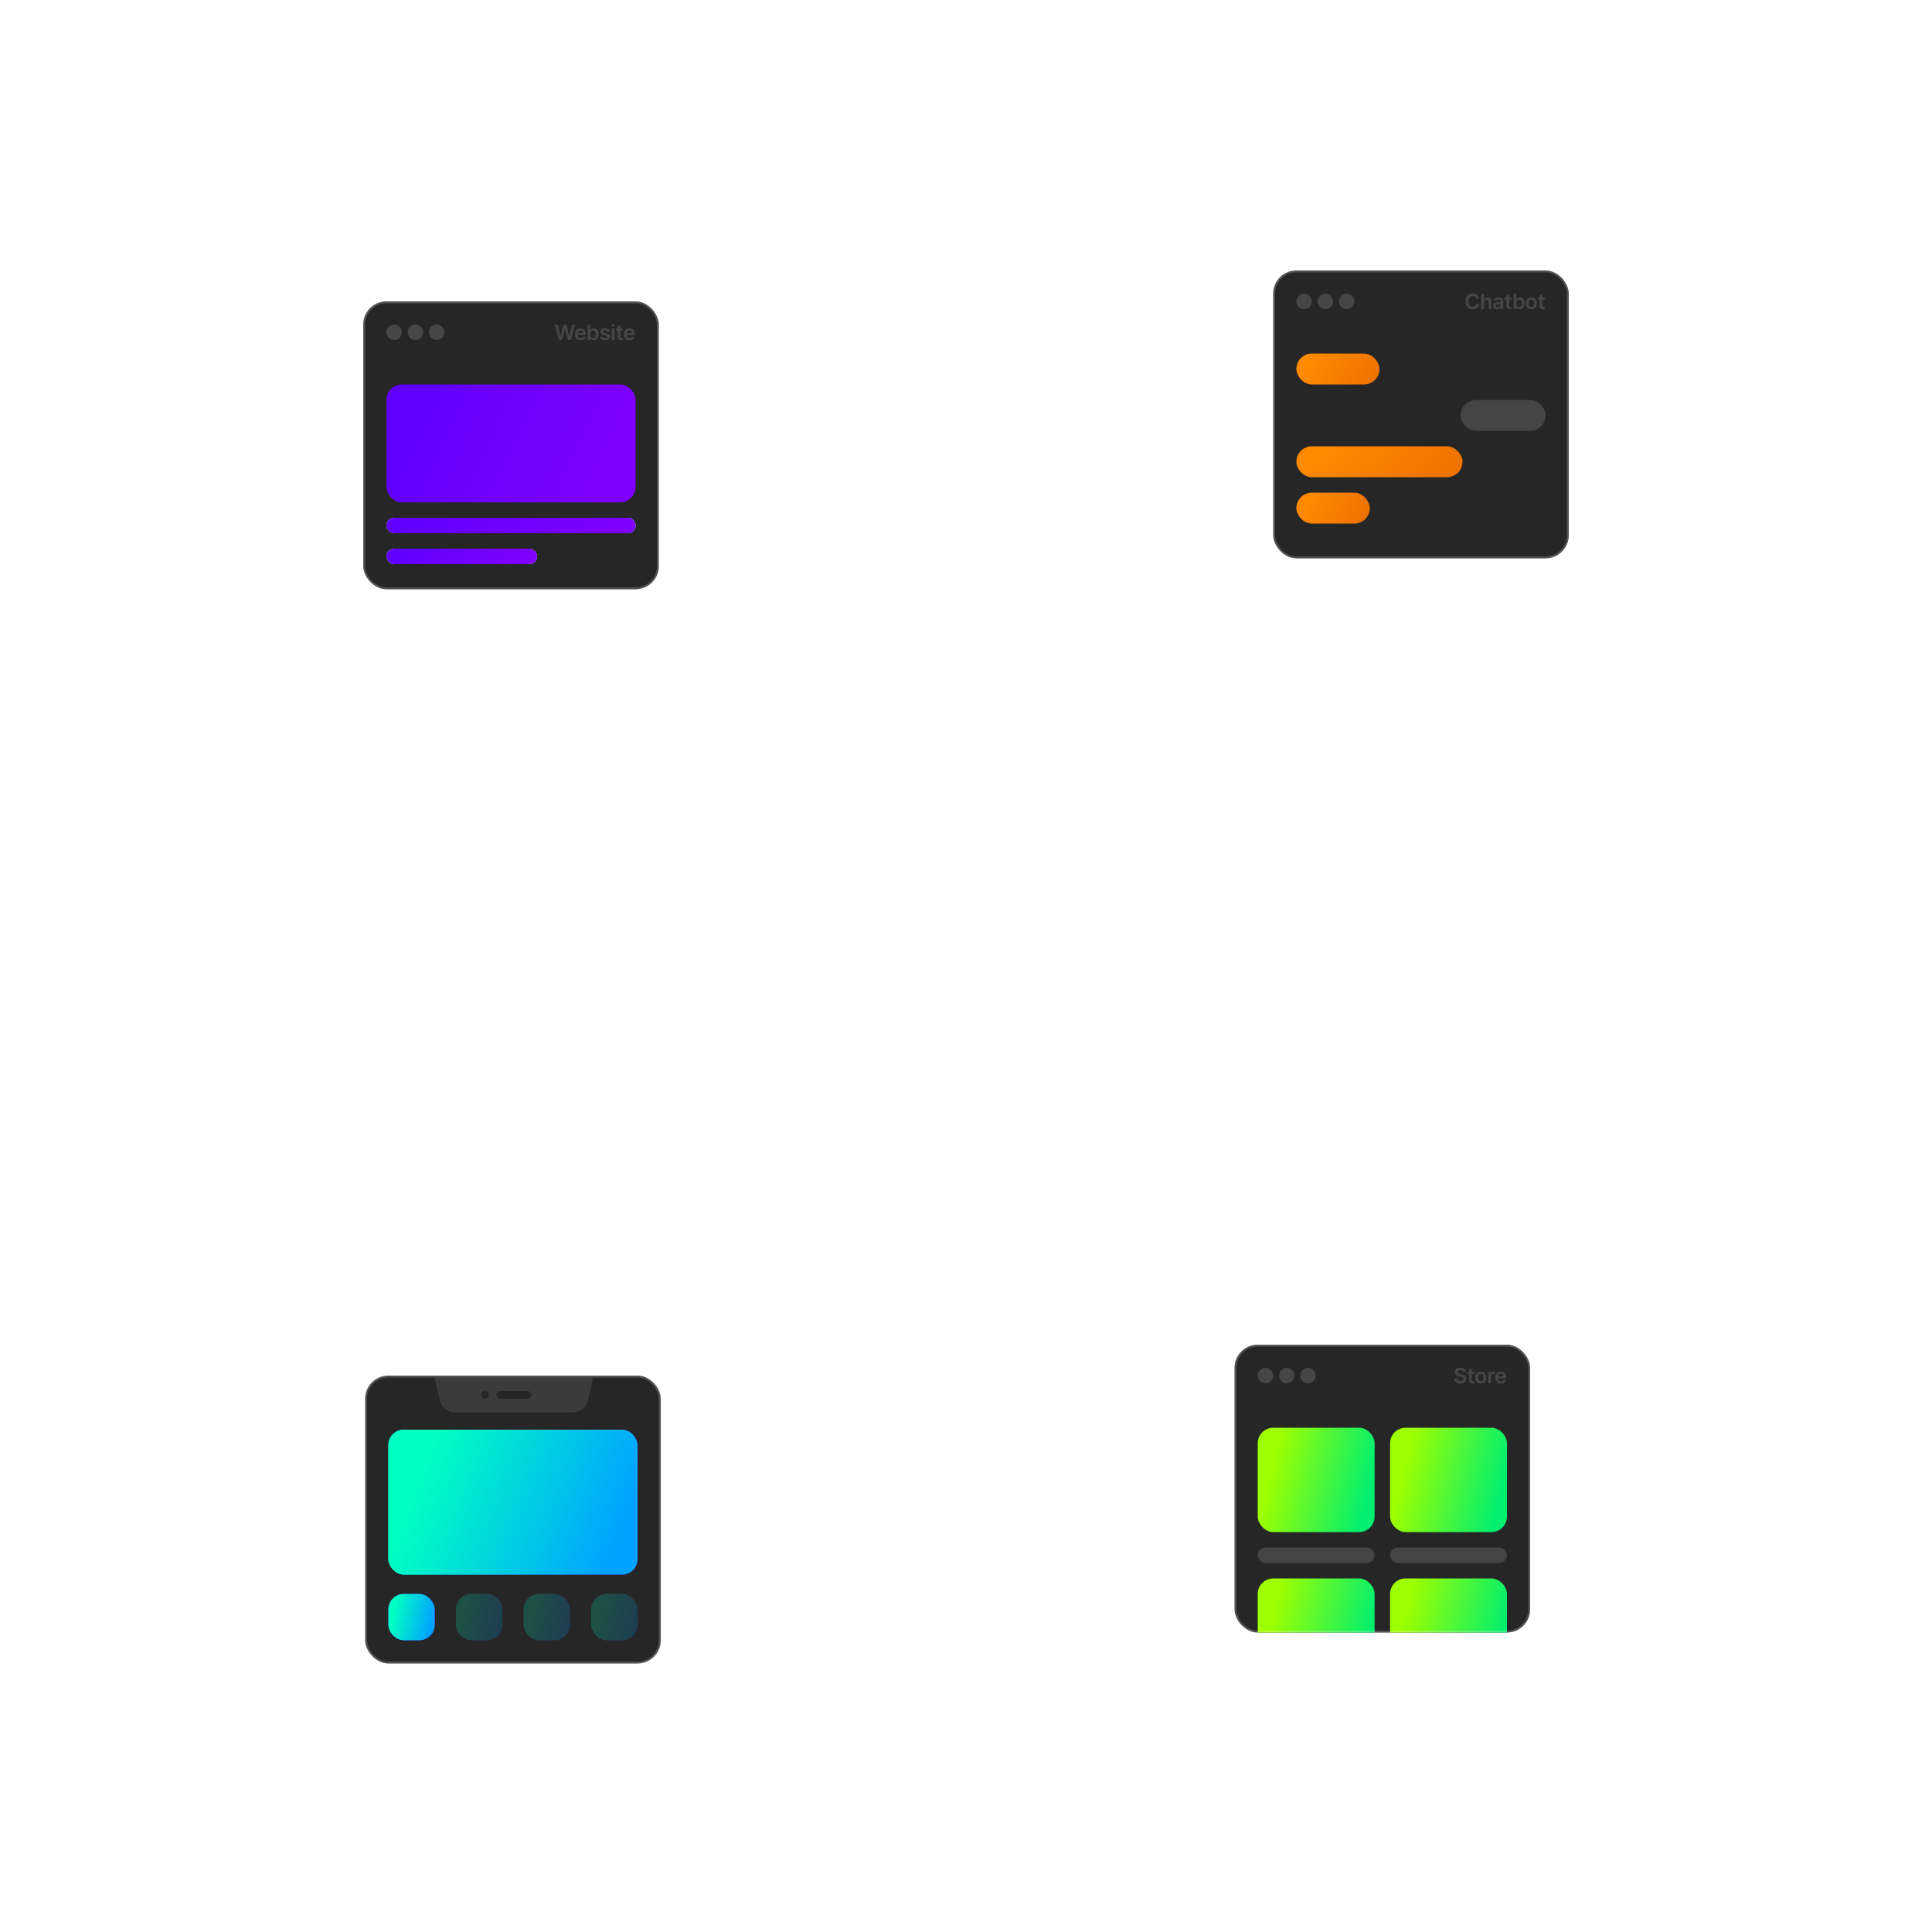
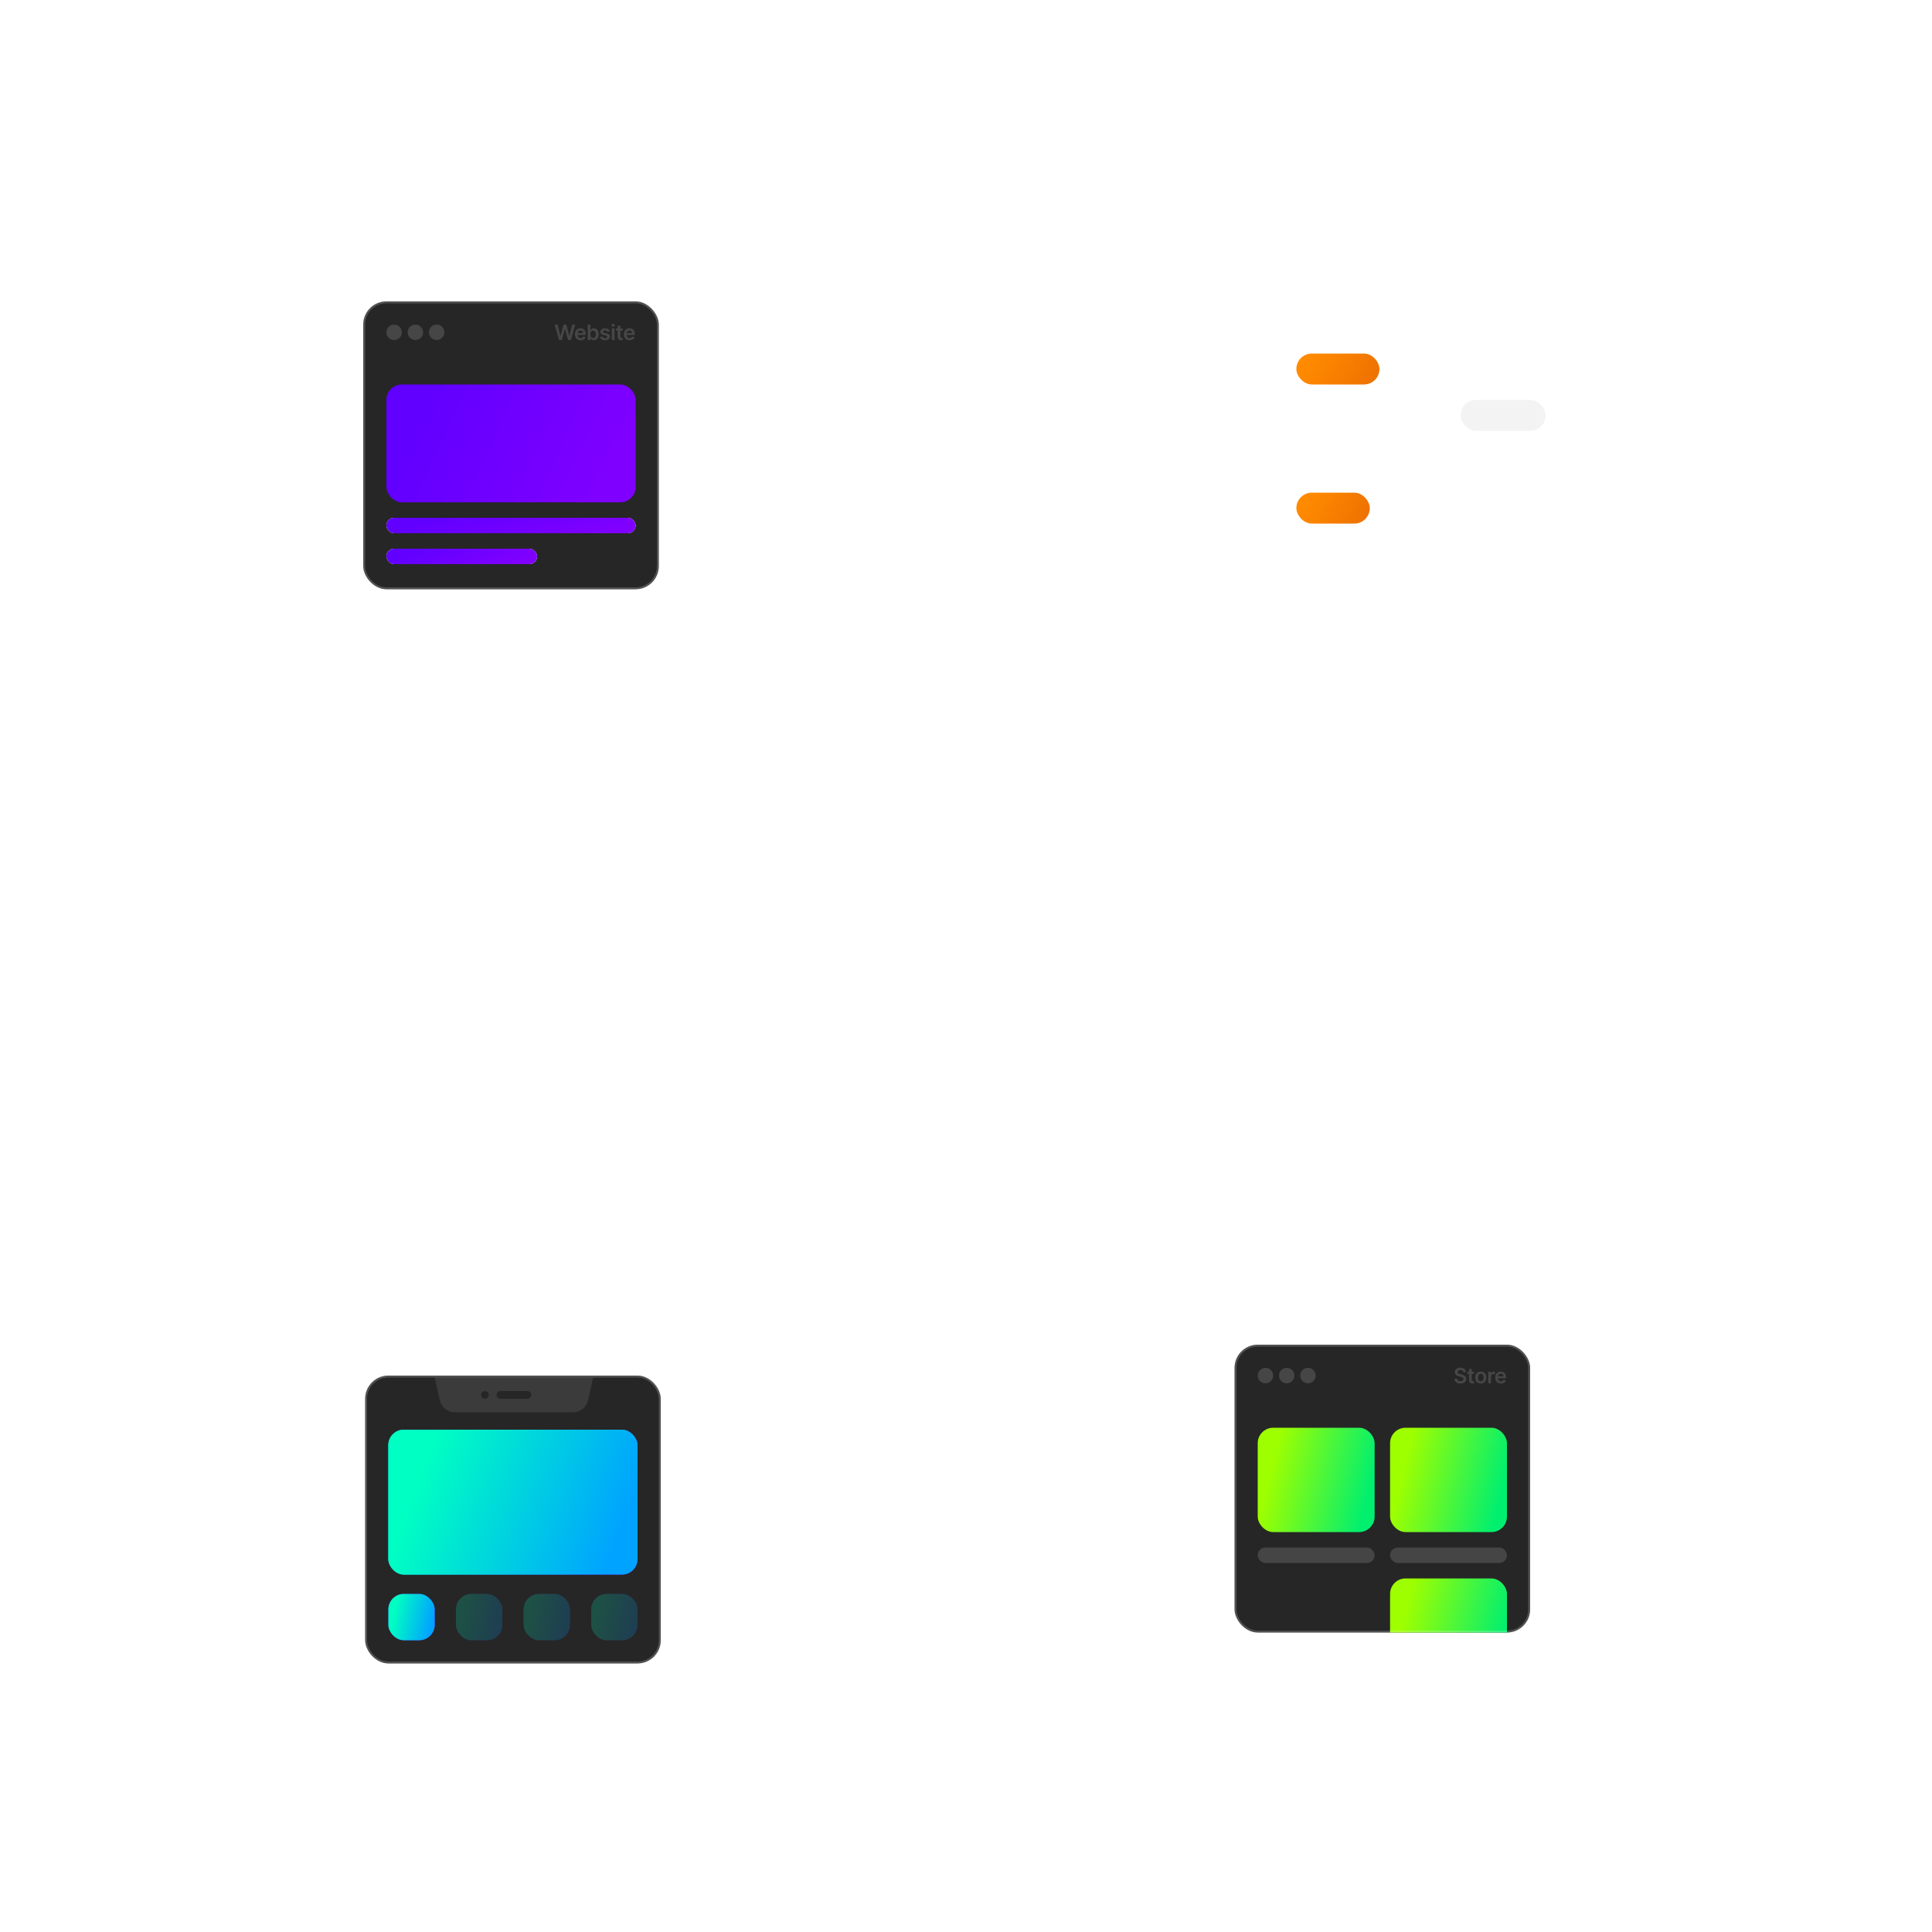
<svg xmlns="http://www.w3.org/2000/svg" width="1000" height="1000" viewBox="0 0 1000 1000" fill="none">
  <g filter="url(#filter0_b_848_24147)">
    <rect x="188" y="156" width="153" height="149" rx="12" fill="black" fill-opacity="0.85" />
    <g filter="url(#filter1_b_848_24147)">
      <path fill-rule="evenodd" clip-rule="evenodd" d="M208 172C208 174.209 206.209 176 204 176C201.791 176 200 174.209 200 172C200 169.791 201.791 168 204 168C206.209 168 208 169.791 208 172ZM219 172C219 174.209 217.209 176 215 176C212.791 176 211 174.209 211 172C211 169.791 212.791 168 215 168C217.209 168 219 169.791 219 172ZM226 176C228.209 176 230 174.209 230 172C230 169.791 228.209 168 226 168C223.791 168 222 169.791 222 172C222 174.209 223.791 176 226 176Z" fill="white" fill-opacity="0.15" />
      <path d="M289.341 176L287.083 168H288.641L290.083 173.879H290.157L291.696 168H293.114L294.657 173.883H294.727L296.169 168H297.727L295.469 176H294.04L292.438 170.387H292.376L290.77 176H289.341ZM300.494 176.117C299.892 176.117 299.372 175.992 298.935 175.742C298.5 175.49 298.165 175.133 297.931 174.672C297.697 174.208 297.579 173.663 297.579 173.035C297.579 172.418 297.697 171.876 297.931 171.41C298.168 170.941 298.499 170.577 298.923 170.316C299.348 170.053 299.846 169.922 300.419 169.922C300.789 169.922 301.138 169.982 301.466 170.102C301.797 170.219 302.089 170.401 302.341 170.648C302.596 170.896 302.797 171.211 302.943 171.594C303.089 171.974 303.162 172.427 303.162 172.953V173.387H298.244V172.434H301.806C301.803 172.163 301.745 171.922 301.63 171.711C301.516 171.497 301.356 171.329 301.15 171.207C300.947 171.085 300.71 171.023 300.439 171.023C300.15 171.023 299.896 171.094 299.677 171.234C299.458 171.372 299.288 171.555 299.165 171.781C299.046 172.005 298.984 172.251 298.982 172.52V173.352C298.982 173.701 299.046 174 299.173 174.25C299.301 174.497 299.479 174.687 299.708 174.82C299.938 174.951 300.206 175.016 300.513 175.016C300.719 175.016 300.905 174.987 301.072 174.93C301.238 174.87 301.383 174.783 301.505 174.668C301.628 174.553 301.72 174.411 301.783 174.242L303.103 174.391C303.02 174.74 302.861 175.044 302.626 175.305C302.395 175.562 302.098 175.763 301.736 175.906C301.374 176.047 300.96 176.117 300.494 176.117ZM304.2 176V168H305.614V170.992H305.673C305.746 170.846 305.849 170.691 305.982 170.527C306.114 170.361 306.294 170.219 306.521 170.102C306.747 169.982 307.036 169.922 307.388 169.922C307.851 169.922 308.269 170.04 308.642 170.277C309.017 170.512 309.314 170.859 309.532 171.32C309.754 171.779 309.864 172.341 309.864 173.008C309.864 173.667 309.756 174.227 309.54 174.687C309.324 175.148 309.03 175.5 308.657 175.742C308.285 175.984 307.863 176.105 307.392 176.105C307.048 176.105 306.763 176.048 306.536 175.934C306.31 175.819 306.127 175.681 305.989 175.52C305.854 175.355 305.748 175.201 305.673 175.055H305.591V176H304.2ZM305.587 173C305.587 173.388 305.642 173.728 305.751 174.02C305.863 174.311 306.023 174.539 306.232 174.703C306.442 174.865 306.698 174.945 306.997 174.945C307.31 174.945 307.571 174.862 307.782 174.695C307.993 174.526 308.152 174.296 308.259 174.004C308.368 173.71 308.423 173.375 308.423 173C308.423 172.628 308.37 172.297 308.263 172.008C308.156 171.719 307.997 171.492 307.786 171.328C307.575 171.164 307.312 171.082 306.997 171.082C306.695 171.082 306.439 171.161 306.228 171.32C306.017 171.479 305.857 171.702 305.747 171.988C305.64 172.275 305.587 172.612 305.587 173ZM315.589 171.586L314.3 171.727C314.263 171.596 314.199 171.474 314.108 171.359C314.02 171.245 313.9 171.152 313.749 171.082C313.598 171.012 313.413 170.977 313.194 170.977C312.9 170.977 312.653 171.04 312.452 171.168C312.254 171.296 312.156 171.461 312.159 171.664C312.156 171.839 312.22 171.98 312.35 172.09C312.483 172.199 312.702 172.289 313.007 172.359L314.03 172.578C314.598 172.701 315.02 172.895 315.296 173.16C315.574 173.426 315.715 173.773 315.718 174.203C315.715 174.581 315.604 174.914 315.386 175.203C315.169 175.49 314.869 175.714 314.483 175.875C314.098 176.036 313.655 176.117 313.155 176.117C312.421 176.117 311.83 175.964 311.382 175.656C310.934 175.346 310.667 174.915 310.581 174.363L311.96 174.23C312.022 174.501 312.155 174.706 312.358 174.844C312.561 174.982 312.826 175.051 313.151 175.051C313.487 175.051 313.757 174.982 313.96 174.844C314.166 174.706 314.268 174.535 314.268 174.332C314.268 174.16 314.202 174.018 314.069 173.906C313.939 173.794 313.736 173.708 313.46 173.648L312.436 173.434C311.861 173.314 311.435 173.112 311.159 172.828C310.883 172.542 310.746 172.18 310.749 171.742C310.746 171.372 310.847 171.052 311.05 170.781C311.255 170.508 311.541 170.297 311.905 170.148C312.272 169.997 312.695 169.922 313.175 169.922C313.878 169.922 314.431 170.072 314.835 170.371C315.241 170.671 315.492 171.076 315.589 171.586ZM316.664 176V170H318.078V176H316.664ZM317.375 169.148C317.151 169.148 316.958 169.074 316.796 168.926C316.635 168.775 316.554 168.594 316.554 168.383C316.554 168.169 316.635 167.988 316.796 167.84C316.958 167.689 317.151 167.613 317.375 167.613C317.601 167.613 317.794 167.689 317.953 167.84C318.114 167.988 318.195 168.169 318.195 168.383C318.195 168.594 318.114 168.775 317.953 168.926C317.794 169.074 317.601 169.148 317.375 169.148ZM322.308 170V171.094H318.859V170H322.308ZM319.71 168.562H321.124V174.195C321.124 174.385 321.153 174.531 321.21 174.633C321.27 174.732 321.348 174.799 321.445 174.836C321.541 174.872 321.648 174.891 321.765 174.891C321.853 174.891 321.934 174.884 322.007 174.871C322.083 174.858 322.14 174.846 322.179 174.836L322.417 175.941C322.342 175.967 322.234 175.996 322.093 176.027C321.955 176.059 321.786 176.077 321.585 176.082C321.231 176.092 320.912 176.039 320.628 175.922C320.344 175.802 320.119 175.617 319.952 175.367C319.788 175.117 319.708 174.805 319.71 174.43V168.562ZM325.862 176.117C325.261 176.117 324.741 175.992 324.304 175.742C323.869 175.49 323.534 175.133 323.3 174.672C323.065 174.208 322.948 173.663 322.948 173.035C322.948 172.418 323.065 171.876 323.3 171.41C323.537 170.941 323.868 170.577 324.292 170.316C324.716 170.053 325.215 169.922 325.788 169.922C326.158 169.922 326.507 169.982 326.835 170.102C327.166 170.219 327.457 170.401 327.71 170.648C327.965 170.896 328.166 171.211 328.312 171.594C328.457 171.974 328.53 172.427 328.53 172.953V173.387H323.612V172.434H327.175C327.172 172.163 327.114 171.922 326.999 171.711C326.884 171.497 326.724 171.329 326.519 171.207C326.315 171.085 326.078 171.023 325.808 171.023C325.519 171.023 325.265 171.094 325.046 171.234C324.827 171.372 324.657 171.555 324.534 171.781C324.414 172.005 324.353 172.251 324.351 172.52V173.352C324.351 173.701 324.414 174 324.542 174.25C324.67 174.497 324.848 174.687 325.077 174.82C325.306 174.951 325.575 175.016 325.882 175.016C326.088 175.016 326.274 174.987 326.44 174.93C326.607 174.87 326.752 174.783 326.874 174.668C326.996 174.553 327.089 174.411 327.151 174.242L328.472 174.391C328.388 174.74 328.229 175.044 327.995 175.305C327.763 175.562 327.466 175.763 327.104 175.906C326.743 176.047 326.328 176.117 325.862 176.117Z" fill="white" fill-opacity="0.15" />
    </g>
    <rect x="200" y="199" width="129" height="61" rx="8" fill="url(#paint0_linear_848_24147)" />
    <rect x="200" y="268" width="129" height="8" rx="4" fill="white" />
    <rect x="200" y="268" width="129" height="8" rx="4" fill="url(#paint1_linear_848_24147)" />
    <rect x="200" y="284" width="78" height="8" rx="4" fill="white" />
    <rect x="200" y="284" width="78" height="8" rx="4" fill="url(#paint2_linear_848_24147)" />
    <rect x="188.5" y="156.5" width="152" height="148" rx="11.5" stroke="white" stroke-opacity="0.2" />
  </g>
  <g filter="url(#filter2_b_848_24147)">
    <rect x="639" y="696" width="153" height="149" rx="12" fill="black" fill-opacity="0.85" />
    <g filter="url(#filter3_b_848_24147)">
      <path fill-rule="evenodd" clip-rule="evenodd" d="M659 712C659 714.209 657.209 716 655 716C652.791 716 651 714.209 651 712C651 709.791 652.791 708 655 708C657.209 708 659 709.791 659 712ZM670 712C670 714.209 668.209 716 666 716C663.791 716 662 714.209 662 712C662 709.791 663.791 708 666 708C668.209 708 670 709.791 670 712ZM677 716C679.209 716 681 714.209 681 712C681 709.791 679.209 708 677 708C674.791 708 673 709.791 673 712C673 714.209 674.791 716 677 716Z" fill="white" fill-opacity="0.15" />
      <path d="M757.432 710.199C757.395 709.858 757.242 709.592 756.971 709.402C756.703 709.212 756.354 709.117 755.924 709.117C755.622 709.117 755.363 709.163 755.147 709.254C754.93 709.345 754.765 709.469 754.651 709.625C754.536 709.781 754.477 709.96 754.475 710.16C754.475 710.327 754.512 710.471 754.588 710.594C754.666 710.716 754.772 710.82 754.904 710.906C755.037 710.99 755.184 711.06 755.346 711.117C755.507 711.174 755.67 711.223 755.834 711.262L756.584 711.449C756.886 711.52 757.177 711.615 757.455 711.734C757.736 711.854 757.988 712.005 758.209 712.188C758.433 712.37 758.61 712.59 758.74 712.848C758.871 713.105 758.936 713.408 758.936 713.754C758.936 714.223 758.816 714.635 758.576 714.992C758.337 715.346 757.99 715.624 757.537 715.824C757.087 716.022 756.541 716.121 755.901 716.121C755.278 716.121 754.738 716.025 754.279 715.832C753.824 715.639 753.467 715.358 753.209 714.988C752.954 714.618 752.816 714.168 752.795 713.637H754.221C754.242 713.915 754.328 714.147 754.479 714.332C754.63 714.517 754.826 714.655 755.068 714.746C755.313 714.837 755.587 714.883 755.889 714.883C756.204 714.883 756.48 714.836 756.717 714.742C756.956 714.646 757.144 714.513 757.279 714.344C757.415 714.172 757.484 713.971 757.486 713.742C757.484 713.534 757.423 713.362 757.303 713.227C757.183 713.089 757.015 712.974 756.799 712.883C756.585 712.789 756.335 712.706 756.049 712.633L755.139 712.398C754.48 712.229 753.959 711.973 753.576 711.629C753.196 711.283 753.006 710.823 753.006 710.25C753.006 709.779 753.134 709.366 753.389 709.012C753.647 708.658 753.997 708.383 754.44 708.187C754.882 707.99 755.384 707.891 755.943 707.891C756.511 707.891 757.009 707.99 757.436 708.187C757.865 708.383 758.203 708.655 758.447 709.004C758.692 709.35 758.818 709.749 758.826 710.199H757.432ZM762.941 710V711.094H759.492V710H762.941ZM760.344 708.562H761.758V714.195C761.758 714.385 761.786 714.531 761.844 714.633C761.903 714.732 761.982 714.799 762.078 714.836C762.174 714.872 762.281 714.891 762.398 714.891C762.487 714.891 762.568 714.884 762.64 714.871C762.716 714.858 762.773 714.846 762.812 714.836L763.051 715.941C762.975 715.967 762.867 715.996 762.726 716.027C762.588 716.059 762.419 716.077 762.219 716.082C761.864 716.092 761.545 716.039 761.262 715.922C760.978 715.802 760.752 715.617 760.586 715.367C760.422 715.117 760.341 714.805 760.344 714.43V708.562ZM766.457 716.117C765.871 716.117 765.363 715.988 764.933 715.73C764.503 715.473 764.17 715.112 763.933 714.648C763.699 714.185 763.582 713.643 763.582 713.023C763.582 712.404 763.699 711.861 763.933 711.395C764.17 710.928 764.503 710.566 764.933 710.309C765.363 710.051 765.871 709.922 766.457 709.922C767.043 709.922 767.55 710.051 767.98 710.309C768.41 710.566 768.742 710.928 768.976 711.395C769.213 711.861 769.332 712.404 769.332 713.023C769.332 713.643 769.213 714.185 768.976 714.648C768.742 715.112 768.41 715.473 767.98 715.73C767.55 715.988 767.043 716.117 766.457 716.117ZM766.464 714.984C766.782 714.984 767.048 714.897 767.261 714.723C767.475 714.546 767.634 714.309 767.738 714.012C767.845 713.715 767.898 713.384 767.898 713.02C767.898 712.652 767.845 712.32 767.738 712.023C767.634 711.724 767.475 711.486 767.261 711.309C767.048 711.132 766.782 711.043 766.464 711.043C766.139 711.043 765.868 711.132 765.652 711.309C765.438 711.486 765.278 711.724 765.171 712.023C765.067 712.32 765.015 712.652 765.015 713.02C765.015 713.384 765.067 713.715 765.171 714.012C765.278 714.309 765.438 714.546 765.652 714.723C765.868 714.897 766.139 714.984 766.464 714.984ZM770.312 716V710H771.683V711H771.745C771.855 710.654 772.042 710.387 772.308 710.199C772.576 710.009 772.882 709.914 773.226 709.914C773.304 709.914 773.391 709.918 773.488 709.926C773.587 709.931 773.669 709.94 773.734 709.953V711.254C773.674 711.233 773.579 711.215 773.449 711.199C773.321 711.181 773.197 711.172 773.077 711.172C772.82 711.172 772.588 711.228 772.382 711.34C772.179 711.449 772.019 711.602 771.902 711.797C771.784 711.992 771.726 712.217 771.726 712.473V716H770.312ZM776.862 716.117C776.261 716.117 775.741 715.992 775.304 715.742C774.869 715.49 774.534 715.133 774.3 714.672C774.065 714.208 773.948 713.663 773.948 713.035C773.948 712.418 774.065 711.876 774.3 711.41C774.537 710.941 774.868 710.577 775.292 710.316C775.716 710.053 776.215 709.922 776.788 709.922C777.158 709.922 777.507 709.982 777.835 710.102C778.166 710.219 778.457 710.401 778.71 710.648C778.965 710.896 779.166 711.211 779.312 711.594C779.457 711.974 779.53 712.427 779.53 712.953V713.387H774.612V712.434H778.175C778.172 712.163 778.114 711.922 777.999 711.711C777.884 711.497 777.724 711.329 777.519 711.207C777.315 711.085 777.078 711.023 776.808 711.023C776.519 711.023 776.265 711.094 776.046 711.234C775.827 711.372 775.657 711.555 775.534 711.781C775.414 712.005 775.353 712.251 775.351 712.52V713.352C775.351 713.701 775.414 714 775.542 714.25C775.67 714.497 775.848 714.687 776.077 714.82C776.306 714.951 776.575 715.016 776.882 715.016C777.088 715.016 777.274 714.987 777.44 714.93C777.607 714.87 777.752 714.783 777.874 714.668C777.996 714.553 778.089 714.411 778.151 714.242L779.472 714.391C779.388 714.74 779.229 715.044 778.995 715.305C778.763 715.562 778.466 715.763 778.104 715.906C777.743 716.047 777.328 716.117 776.862 716.117Z" fill="white" fill-opacity="0.15" />
    </g>
    <g clip-path="url(#clip0_848_24147)">
      <rect x="651" y="739" width="60.5" height="54" rx="8" fill="url(#paint3_linear_848_24147)" />
      <rect opacity="0.2" x="651" y="801" width="60.5" height="8" rx="4" fill="#C4C4C4" />
      <rect x="719.5" y="739" width="60.5" height="54" rx="8" fill="url(#paint4_linear_848_24147)" />
      <rect opacity="0.2" x="719.5" y="801" width="60.5" height="8" rx="4" fill="#C4C4C4" />
-       <rect x="651" y="817" width="60.5" height="54" rx="8" fill="url(#paint5_linear_848_24147)" />
      <rect x="719.5" y="817" width="60.5" height="54" rx="8" fill="url(#paint6_linear_848_24147)" />
    </g>
    <rect x="639.5" y="696.5" width="152" height="148" rx="11.5" stroke="white" stroke-opacity="0.2" />
  </g>
  <g filter="url(#filter4_b_848_24147)">
-     <rect x="659" y="140" width="153" height="149" rx="12" fill="black" fill-opacity="0.85" />
    <g filter="url(#filter5_b_848_24147)">
      <path fill-rule="evenodd" clip-rule="evenodd" d="M679 156C679 158.209 677.209 160 675 160C672.791 160 671 158.209 671 156C671 153.791 672.791 152 675 152C677.209 152 679 153.791 679 156ZM690 156C690 158.209 688.209 160 686 160C683.791 160 682 158.209 682 156C682 153.791 683.791 152 686 152C688.209 152 690 153.791 690 156ZM697 160C699.209 160 701 158.209 701 156C701 153.791 699.209 152 697 152C694.791 152 693 153.791 693 156C693 158.209 694.791 160 697 160Z" fill="white" fill-opacity="0.15" />
-       <path d="M765.612 154.699H764.151C764.109 154.46 764.033 154.247 763.921 154.062C763.809 153.875 763.669 153.716 763.503 153.586C763.336 153.456 763.146 153.358 762.932 153.293C762.721 153.225 762.494 153.191 762.249 153.191C761.814 153.191 761.428 153.301 761.092 153.52C760.757 153.736 760.494 154.053 760.303 154.473C760.113 154.889 760.018 155.398 760.018 156C760.018 156.612 760.113 157.128 760.303 157.547C760.496 157.964 760.759 158.279 761.092 158.492C761.428 158.703 761.813 158.809 762.245 158.809C762.484 158.809 762.708 158.777 762.917 158.715C763.128 158.65 763.316 158.555 763.483 158.43C763.652 158.305 763.794 158.151 763.909 157.969C764.026 157.786 764.107 157.578 764.151 157.344L765.612 157.352C765.557 157.732 765.439 158.089 765.257 158.422C765.077 158.755 764.841 159.049 764.549 159.305C764.258 159.557 763.917 159.755 763.526 159.898C763.135 160.039 762.702 160.109 762.225 160.109C761.522 160.109 760.895 159.947 760.342 159.621C759.79 159.296 759.355 158.826 759.038 158.211C758.72 157.596 758.561 156.859 758.561 156C758.561 155.138 758.721 154.401 759.042 153.789C759.362 153.174 759.798 152.704 760.35 152.379C760.902 152.053 761.527 151.891 762.225 151.891C762.671 151.891 763.085 151.953 763.467 152.078C763.85 152.203 764.191 152.387 764.491 152.629C764.79 152.868 765.036 153.163 765.229 153.512C765.424 153.858 765.552 154.254 765.612 154.699ZM768.071 156.484V160H766.657V152H768.039V155.02H768.11C768.25 154.681 768.468 154.414 768.762 154.219C769.059 154.021 769.437 153.922 769.895 153.922C770.312 153.922 770.675 154.009 770.985 154.184C771.295 154.358 771.534 154.613 771.704 154.949C771.875 155.285 771.961 155.695 771.961 156.18V160H770.547V156.398C770.547 155.995 770.443 155.681 770.235 155.457C770.029 155.23 769.74 155.117 769.368 155.117C769.118 155.117 768.894 155.172 768.696 155.281C768.5 155.388 768.347 155.543 768.235 155.746C768.125 155.949 768.071 156.195 768.071 156.484ZM774.909 160.121C774.529 160.121 774.187 160.053 773.882 159.918C773.58 159.78 773.34 159.577 773.163 159.309C772.989 159.04 772.901 158.71 772.901 158.316C772.901 157.978 772.964 157.698 773.089 157.477C773.214 157.255 773.385 157.078 773.601 156.945C773.817 156.812 774.06 156.712 774.331 156.645C774.605 156.574 774.887 156.523 775.179 156.492C775.53 156.456 775.816 156.423 776.034 156.395C776.253 156.363 776.412 156.316 776.511 156.254C776.612 156.189 776.663 156.089 776.663 155.953V155.93C776.663 155.635 776.576 155.408 776.401 155.246C776.227 155.085 775.976 155.004 775.648 155.004C775.301 155.004 775.026 155.079 774.823 155.23C774.623 155.382 774.487 155.56 774.417 155.766L773.097 155.578C773.201 155.214 773.373 154.909 773.612 154.664C773.852 154.417 774.145 154.232 774.491 154.109C774.838 153.984 775.22 153.922 775.64 153.922C775.929 153.922 776.217 153.956 776.503 154.023C776.79 154.091 777.051 154.203 777.288 154.359C777.525 154.513 777.715 154.723 777.859 154.988C778.004 155.254 778.077 155.586 778.077 155.984V160H776.718V159.176H776.671C776.585 159.342 776.464 159.499 776.308 159.645C776.154 159.788 775.96 159.904 775.726 159.992C775.494 160.078 775.222 160.121 774.909 160.121ZM775.276 159.082C775.56 159.082 775.806 159.026 776.015 158.914C776.223 158.799 776.383 158.648 776.495 158.461C776.61 158.273 776.667 158.069 776.667 157.848V157.141C776.623 157.177 776.547 157.211 776.441 157.242C776.336 157.273 776.219 157.301 776.089 157.324C775.959 157.348 775.83 157.368 775.702 157.387C775.575 157.405 775.464 157.421 775.37 157.434C775.159 157.462 774.97 157.509 774.804 157.574C774.637 157.639 774.506 157.73 774.409 157.848C774.313 157.962 774.265 158.111 774.265 158.293C774.265 158.553 774.36 158.75 774.55 158.883C774.74 159.016 774.982 159.082 775.276 159.082ZM782.275 154V155.094H778.826V154H782.275ZM779.678 152.562H781.092V158.195C781.092 158.385 781.12 158.531 781.178 158.633C781.237 158.732 781.316 158.799 781.412 158.836C781.508 158.872 781.615 158.891 781.732 158.891C781.821 158.891 781.902 158.884 781.974 158.871C782.05 158.858 782.107 158.846 782.146 158.836L782.385 159.941C782.309 159.967 782.201 159.996 782.06 160.027C781.922 160.059 781.753 160.077 781.553 160.082C781.198 160.092 780.879 160.039 780.596 159.922C780.312 159.802 780.086 159.617 779.92 159.367C779.756 159.117 779.675 158.805 779.678 158.43V152.562ZM783.429 160V152H784.843V154.992H784.902C784.975 154.846 785.078 154.691 785.211 154.527C785.343 154.361 785.523 154.219 785.75 154.102C785.976 153.982 786.265 153.922 786.617 153.922C787.08 153.922 787.498 154.04 787.871 154.277C788.246 154.512 788.543 154.859 788.761 155.32C788.983 155.779 789.093 156.341 789.093 157.008C789.093 157.667 788.985 158.227 788.769 158.687C788.553 159.148 788.259 159.5 787.886 159.742C787.514 159.984 787.092 160.105 786.621 160.105C786.277 160.105 785.992 160.048 785.765 159.934C785.539 159.819 785.356 159.681 785.218 159.52C785.083 159.355 784.977 159.201 784.902 159.055H784.82V160H783.429ZM784.816 157C784.816 157.388 784.871 157.728 784.98 158.02C785.092 158.311 785.252 158.539 785.461 158.703C785.671 158.865 785.927 158.945 786.226 158.945C786.539 158.945 786.8 158.862 787.011 158.695C787.222 158.526 787.381 158.296 787.488 158.004C787.597 157.71 787.652 157.375 787.652 157C787.652 156.628 787.599 156.297 787.492 156.008C787.385 155.719 787.226 155.492 787.015 155.328C786.804 155.164 786.541 155.082 786.226 155.082C785.924 155.082 785.668 155.161 785.457 155.32C785.246 155.479 785.086 155.702 784.976 155.988C784.869 156.275 784.816 156.612 784.816 157ZM792.693 160.117C792.107 160.117 791.599 159.988 791.169 159.73C790.74 159.473 790.406 159.112 790.169 158.648C789.935 158.185 789.818 157.643 789.818 157.023C789.818 156.404 789.935 155.861 790.169 155.395C790.406 154.928 790.74 154.566 791.169 154.309C791.599 154.051 792.107 153.922 792.693 153.922C793.279 153.922 793.786 154.051 794.216 154.309C794.646 154.566 794.978 154.928 795.212 155.395C795.449 155.861 795.568 156.404 795.568 157.023C795.568 157.643 795.449 158.185 795.212 158.648C794.978 159.112 794.646 159.473 794.216 159.73C793.786 159.988 793.279 160.117 792.693 160.117ZM792.7 158.984C793.018 158.984 793.284 158.897 793.497 158.723C793.711 158.546 793.87 158.309 793.974 158.012C794.081 157.715 794.134 157.384 794.134 157.02C794.134 156.652 794.081 156.32 793.974 156.023C793.87 155.724 793.711 155.486 793.497 155.309C793.284 155.132 793.018 155.043 792.7 155.043C792.375 155.043 792.104 155.132 791.888 155.309C791.674 155.486 791.514 155.724 791.408 156.023C791.303 156.32 791.251 156.652 791.251 157.02C791.251 157.384 791.303 157.715 791.408 158.012C791.514 158.309 791.674 158.546 791.888 158.723C792.104 158.897 792.375 158.984 792.7 158.984ZM799.544 154V155.094H796.095V154H799.544ZM796.946 152.562H798.36V158.195C798.36 158.385 798.389 158.531 798.446 158.633C798.506 158.732 798.584 158.799 798.681 158.836C798.777 158.872 798.884 158.891 799.001 158.891C799.09 158.891 799.17 158.884 799.243 158.871C799.319 158.858 799.376 158.846 799.415 158.836L799.653 159.941C799.578 159.967 799.47 159.996 799.329 160.027C799.191 160.059 799.022 160.077 798.821 160.082C798.467 160.092 798.148 160.039 797.864 159.922C797.58 159.802 797.355 159.617 797.188 159.367C797.024 159.117 796.944 158.805 796.946 158.43V152.562Z" fill="white" fill-opacity="0.15" />
+       <path d="M765.612 154.699H764.151C764.109 154.46 764.033 154.247 763.921 154.062C763.809 153.875 763.669 153.716 763.503 153.586C763.336 153.456 763.146 153.358 762.932 153.293C762.721 153.225 762.494 153.191 762.249 153.191C761.814 153.191 761.428 153.301 761.092 153.52C760.757 153.736 760.494 154.053 760.303 154.473C760.113 154.889 760.018 155.398 760.018 156C760.018 156.612 760.113 157.128 760.303 157.547C760.496 157.964 760.759 158.279 761.092 158.492C761.428 158.703 761.813 158.809 762.245 158.809C762.484 158.809 762.708 158.777 762.917 158.715C763.128 158.65 763.316 158.555 763.483 158.43C763.652 158.305 763.794 158.151 763.909 157.969C764.026 157.786 764.107 157.578 764.151 157.344L765.612 157.352C765.557 157.732 765.439 158.089 765.257 158.422C765.077 158.755 764.841 159.049 764.549 159.305C764.258 159.557 763.917 159.755 763.526 159.898C763.135 160.039 762.702 160.109 762.225 160.109C761.522 160.109 760.895 159.947 760.342 159.621C759.79 159.296 759.355 158.826 759.038 158.211C758.72 157.596 758.561 156.859 758.561 156C758.561 155.138 758.721 154.401 759.042 153.789C759.362 153.174 759.798 152.704 760.35 152.379C760.902 152.053 761.527 151.891 762.225 151.891C762.671 151.891 763.085 151.953 763.467 152.078C763.85 152.203 764.191 152.387 764.491 152.629C764.79 152.868 765.036 153.163 765.229 153.512C765.424 153.858 765.552 154.254 765.612 154.699ZM768.071 156.484V160H766.657V152H768.039V155.02H768.11C768.25 154.681 768.468 154.414 768.762 154.219C769.059 154.021 769.437 153.922 769.895 153.922C770.312 153.922 770.675 154.009 770.985 154.184C771.295 154.358 771.534 154.613 771.704 154.949C771.875 155.285 771.961 155.695 771.961 156.18V160H770.547V156.398C770.547 155.995 770.443 155.681 770.235 155.457C770.029 155.23 769.74 155.117 769.368 155.117C769.118 155.117 768.894 155.172 768.696 155.281C768.5 155.388 768.347 155.543 768.235 155.746C768.125 155.949 768.071 156.195 768.071 156.484ZM774.909 160.121C774.529 160.121 774.187 160.053 773.882 159.918C773.58 159.78 773.34 159.577 773.163 159.309C772.989 159.04 772.901 158.71 772.901 158.316C772.901 157.978 772.964 157.698 773.089 157.477C773.214 157.255 773.385 157.078 773.601 156.945C773.817 156.812 774.06 156.712 774.331 156.645C774.605 156.574 774.887 156.523 775.179 156.492C775.53 156.456 775.816 156.423 776.034 156.395C776.253 156.363 776.412 156.316 776.511 156.254C776.612 156.189 776.663 156.089 776.663 155.953V155.93C776.663 155.635 776.576 155.408 776.401 155.246C776.227 155.085 775.976 155.004 775.648 155.004C775.301 155.004 775.026 155.079 774.823 155.23C774.623 155.382 774.487 155.56 774.417 155.766L773.097 155.578C773.201 155.214 773.373 154.909 773.612 154.664C773.852 154.417 774.145 154.232 774.491 154.109C774.838 153.984 775.22 153.922 775.64 153.922C775.929 153.922 776.217 153.956 776.503 154.023C776.79 154.091 777.051 154.203 777.288 154.359C777.525 154.513 777.715 154.723 777.859 154.988C778.004 155.254 778.077 155.586 778.077 155.984V160H776.718V159.176H776.671C776.585 159.342 776.464 159.499 776.308 159.645C776.154 159.788 775.96 159.904 775.726 159.992C775.494 160.078 775.222 160.121 774.909 160.121ZM775.276 159.082C775.56 159.082 775.806 159.026 776.015 158.914C776.223 158.799 776.383 158.648 776.495 158.461C776.61 158.273 776.667 158.069 776.667 157.848V157.141C776.623 157.177 776.547 157.211 776.441 157.242C776.336 157.273 776.219 157.301 776.089 157.324C775.959 157.348 775.83 157.368 775.702 157.387C775.575 157.405 775.464 157.421 775.37 157.434C775.159 157.462 774.97 157.509 774.804 157.574C774.637 157.639 774.506 157.73 774.409 157.848C774.313 157.962 774.265 158.111 774.265 158.293C774.265 158.553 774.36 158.75 774.55 158.883C774.74 159.016 774.982 159.082 775.276 159.082ZM782.275 154V155.094H778.826V154H782.275ZM779.678 152.562H781.092V158.195C781.092 158.385 781.12 158.531 781.178 158.633C781.237 158.732 781.316 158.799 781.412 158.836C781.508 158.872 781.615 158.891 781.732 158.891C782.05 158.858 782.107 158.846 782.146 158.836L782.385 159.941C782.309 159.967 782.201 159.996 782.06 160.027C781.922 160.059 781.753 160.077 781.553 160.082C781.198 160.092 780.879 160.039 780.596 159.922C780.312 159.802 780.086 159.617 779.92 159.367C779.756 159.117 779.675 158.805 779.678 158.43V152.562ZM783.429 160V152H784.843V154.992H784.902C784.975 154.846 785.078 154.691 785.211 154.527C785.343 154.361 785.523 154.219 785.75 154.102C785.976 153.982 786.265 153.922 786.617 153.922C787.08 153.922 787.498 154.04 787.871 154.277C788.246 154.512 788.543 154.859 788.761 155.32C788.983 155.779 789.093 156.341 789.093 157.008C789.093 157.667 788.985 158.227 788.769 158.687C788.553 159.148 788.259 159.5 787.886 159.742C787.514 159.984 787.092 160.105 786.621 160.105C786.277 160.105 785.992 160.048 785.765 159.934C785.539 159.819 785.356 159.681 785.218 159.52C785.083 159.355 784.977 159.201 784.902 159.055H784.82V160H783.429ZM784.816 157C784.816 157.388 784.871 157.728 784.98 158.02C785.092 158.311 785.252 158.539 785.461 158.703C785.671 158.865 785.927 158.945 786.226 158.945C786.539 158.945 786.8 158.862 787.011 158.695C787.222 158.526 787.381 158.296 787.488 158.004C787.597 157.71 787.652 157.375 787.652 157C787.652 156.628 787.599 156.297 787.492 156.008C787.385 155.719 787.226 155.492 787.015 155.328C786.804 155.164 786.541 155.082 786.226 155.082C785.924 155.082 785.668 155.161 785.457 155.32C785.246 155.479 785.086 155.702 784.976 155.988C784.869 156.275 784.816 156.612 784.816 157ZM792.693 160.117C792.107 160.117 791.599 159.988 791.169 159.73C790.74 159.473 790.406 159.112 790.169 158.648C789.935 158.185 789.818 157.643 789.818 157.023C789.818 156.404 789.935 155.861 790.169 155.395C790.406 154.928 790.74 154.566 791.169 154.309C791.599 154.051 792.107 153.922 792.693 153.922C793.279 153.922 793.786 154.051 794.216 154.309C794.646 154.566 794.978 154.928 795.212 155.395C795.449 155.861 795.568 156.404 795.568 157.023C795.568 157.643 795.449 158.185 795.212 158.648C794.978 159.112 794.646 159.473 794.216 159.73C793.786 159.988 793.279 160.117 792.693 160.117ZM792.7 158.984C793.018 158.984 793.284 158.897 793.497 158.723C793.711 158.546 793.87 158.309 793.974 158.012C794.081 157.715 794.134 157.384 794.134 157.02C794.134 156.652 794.081 156.32 793.974 156.023C793.87 155.724 793.711 155.486 793.497 155.309C793.284 155.132 793.018 155.043 792.7 155.043C792.375 155.043 792.104 155.132 791.888 155.309C791.674 155.486 791.514 155.724 791.408 156.023C791.303 156.32 791.251 156.652 791.251 157.02C791.251 157.384 791.303 157.715 791.408 158.012C791.514 158.309 791.674 158.546 791.888 158.723C792.104 158.897 792.375 158.984 792.7 158.984ZM799.544 154V155.094H796.095V154H799.544ZM796.946 152.562H798.36V158.195C798.36 158.385 798.389 158.531 798.446 158.633C798.506 158.732 798.584 158.799 798.681 158.836C798.777 158.872 798.884 158.891 799.001 158.891C799.09 158.891 799.17 158.884 799.243 158.871C799.319 158.858 799.376 158.846 799.415 158.836L799.653 159.941C799.578 159.967 799.47 159.996 799.329 160.027C799.191 160.059 799.022 160.077 798.821 160.082C798.467 160.092 798.148 160.039 797.864 159.922C797.58 159.802 797.355 159.617 797.188 159.367C797.024 159.117 796.944 158.805 796.946 158.43V152.562Z" fill="white" fill-opacity="0.15" />
    </g>
    <rect x="671" y="183" width="43" height="16" rx="8" fill="url(#paint7_linear_848_24147)" />
    <rect opacity="0.2" x="756" y="207" width="44" height="16" rx="8" fill="#C4C4C4" />
-     <rect x="671" y="231" width="86" height="16" rx="8" fill="url(#paint8_linear_848_24147)" />
    <rect x="671" y="255" width="38" height="16" rx="8" fill="url(#paint9_linear_848_24147)" />
    <rect x="659.5" y="140.5" width="152" height="148" rx="11.5" stroke="white" stroke-opacity="0.2" />
  </g>
  <rect x="189" y="712" width="153" height="149" rx="12" fill="black" fill-opacity="0.85" />
  <path fill-rule="evenodd" clip-rule="evenodd" d="M225 713H307L304.392 724.735C303.579 728.396 300.332 731 296.583 731H235.417C231.668 731 228.421 728.396 227.608 724.735L225 713ZM253 722C253 723.105 252.105 724 251 724C249.895 724 249 723.105 249 722C249 720.895 249.895 720 251 720C252.105 720 253 720.895 253 722ZM259 720C257.895 720 257 720.895 257 722C257 723.105 257.895 724 259 724H273C274.105 724 275 723.105 275 722C275 720.895 274.105 720 273 720H259Z" fill="white" fill-opacity="0.1" />
  <rect x="201" y="740" width="129" height="75" rx="8" fill="url(#paint10_linear_848_24147)" />
  <rect x="201" y="740" width="129" height="75" rx="8" fill="url(#paint11_linear_848_24147)" />
  <rect x="201" y="825" width="24" height="24" rx="8" fill="url(#paint12_linear_848_24147)" />
  <rect x="201" y="825" width="24" height="24" rx="8" fill="url(#paint13_linear_848_24147)" />
  <g opacity="0.2">
    <rect x="236" y="825" width="24" height="24" rx="8" fill="url(#paint14_linear_848_24147)" />
    <rect x="236" y="825" width="24" height="24" rx="8" fill="url(#paint15_linear_848_24147)" />
  </g>
  <g opacity="0.2">
    <rect x="271" y="825" width="24" height="24" rx="8" fill="url(#paint16_linear_848_24147)" />
    <rect x="271" y="825" width="24" height="24" rx="8" fill="url(#paint17_linear_848_24147)" />
  </g>
  <g opacity="0.2">
    <rect x="306" y="825" width="24" height="24" rx="8" fill="url(#paint18_linear_848_24147)" />
    <rect x="306" y="825" width="24" height="24" rx="8" fill="url(#paint19_linear_848_24147)" />
  </g>
  <rect x="189.5" y="712.5" width="152" height="148" rx="11.5" stroke="white" stroke-opacity="0.2" />
  <defs>
    <filter id="filter0_b_848_24147" x="108" y="76" width="313" height="309" filterUnits="userSpaceOnUse" color-interpolation-filters="sRGB">
      <feFlood flood-opacity="0" result="BackgroundImageFix" />
      <feGaussianBlur in="BackgroundImage" stdDeviation="40" />
      <feComposite in2="SourceAlpha" operator="in" result="effect1_backgroundBlur_848_24147" />
      <feBlend mode="normal" in="SourceGraphic" in2="effect1_backgroundBlur_848_24147" result="shape" />
    </filter>
    <filter id="filter1_b_848_24147" x="108" y="76" width="313" height="192" filterUnits="userSpaceOnUse" color-interpolation-filters="sRGB">
      <feFlood flood-opacity="0" result="BackgroundImageFix" />
      <feGaussianBlur in="BackgroundImage" stdDeviation="40" />
      <feComposite in2="SourceAlpha" operator="in" result="effect1_backgroundBlur_848_24147" />
      <feBlend mode="normal" in="SourceGraphic" in2="effect1_backgroundBlur_848_24147" result="shape" />
    </filter>
    <filter id="filter2_b_848_24147" x="559" y="616" width="313" height="309" filterUnits="userSpaceOnUse" color-interpolation-filters="sRGB">
      <feFlood flood-opacity="0" result="BackgroundImageFix" />
      <feGaussianBlur in="BackgroundImage" stdDeviation="40" />
      <feComposite in2="SourceAlpha" operator="in" result="effect1_backgroundBlur_848_24147" />
      <feBlend mode="normal" in="SourceGraphic" in2="effect1_backgroundBlur_848_24147" result="shape" />
    </filter>
    <filter id="filter3_b_848_24147" x="559" y="616" width="313" height="192" filterUnits="userSpaceOnUse" color-interpolation-filters="sRGB">
      <feFlood flood-opacity="0" result="BackgroundImageFix" />
      <feGaussianBlur in="BackgroundImage" stdDeviation="40" />
      <feComposite in2="SourceAlpha" operator="in" result="effect1_backgroundBlur_848_24147" />
      <feBlend mode="normal" in="SourceGraphic" in2="effect1_backgroundBlur_848_24147" result="shape" />
    </filter>
    <filter id="filter4_b_848_24147" x="579" y="60" width="313" height="309" filterUnits="userSpaceOnUse" color-interpolation-filters="sRGB">
      <feFlood flood-opacity="0" result="BackgroundImageFix" />
      <feGaussianBlur in="BackgroundImage" stdDeviation="40" />
      <feComposite in2="SourceAlpha" operator="in" result="effect1_backgroundBlur_848_24147" />
      <feBlend mode="normal" in="SourceGraphic" in2="effect1_backgroundBlur_848_24147" result="shape" />
    </filter>
    <filter id="filter5_b_848_24147" x="579" y="60" width="313" height="192" filterUnits="userSpaceOnUse" color-interpolation-filters="sRGB">
      <feFlood flood-opacity="0" result="BackgroundImageFix" />
      <feGaussianBlur in="BackgroundImage" stdDeviation="40" />
      <feComposite in2="SourceAlpha" operator="in" result="effect1_backgroundBlur_848_24147" />
      <feBlend mode="normal" in="SourceGraphic" in2="effect1_backgroundBlur_848_24147" result="shape" />
    </filter>
    <linearGradient id="paint0_linear_848_24147" x1="219.098" y1="213.73" x2="313.13" y2="257.619" gradientUnits="userSpaceOnUse">
      <stop stop-color="#6100FF" />
      <stop offset="1" stop-color="#8000FF" />
    </linearGradient>
    <linearGradient id="paint1_linear_848_24147" x1="219.098" y1="269.932" x2="227.477" y2="299.754" gradientUnits="userSpaceOnUse">
      <stop stop-color="#6100FF" />
      <stop offset="1" stop-color="#8000FF" />
    </linearGradient>
    <linearGradient id="paint2_linear_848_24147" x1="211.548" y1="285.932" x2="223.845" y2="312.394" gradientUnits="userSpaceOnUse">
      <stop stop-color="#6100FF" />
      <stop offset="1" stop-color="#8000FF" />
    </linearGradient>
    <linearGradient id="paint3_linear_848_24147" x1="659.957" y1="752.039" x2="710.57" y2="764.555" gradientUnits="userSpaceOnUse">
      <stop stop-color="#9EFF00" />
      <stop offset="1" stop-color="#01EF6F" />
    </linearGradient>
    <linearGradient id="paint4_linear_848_24147" x1="728.457" y1="752.039" x2="779.07" y2="764.555" gradientUnits="userSpaceOnUse">
      <stop stop-color="#9EFF00" />
      <stop offset="1" stop-color="#01EF6F" />
    </linearGradient>
    <linearGradient id="paint5_linear_848_24147" x1="659.957" y1="830.039" x2="710.57" y2="842.555" gradientUnits="userSpaceOnUse">
      <stop stop-color="#9EFF00" />
      <stop offset="1" stop-color="#01EF6F" />
    </linearGradient>
    <linearGradient id="paint6_linear_848_24147" x1="728.457" y1="830.039" x2="779.07" y2="842.555" gradientUnits="userSpaceOnUse">
      <stop stop-color="#9EFF00" />
      <stop offset="1" stop-color="#01EF6F" />
    </linearGradient>
    <linearGradient id="paint7_linear_848_24147" x1="677.366" y1="186.863" x2="705.603" y2="203.613" gradientUnits="userSpaceOnUse">
      <stop stop-color="#FF8A00" />
      <stop offset="1" stop-color="#EF7301" />
    </linearGradient>
    <linearGradient id="paint8_linear_848_24147" x1="683.732" y1="234.863" x2="715.445" y2="272.485" gradientUnits="userSpaceOnUse">
      <stop stop-color="#FF8A00" />
      <stop offset="1" stop-color="#EF7301" />
    </linearGradient>
    <linearGradient id="paint9_linear_848_24147" x1="676.626" y1="258.863" x2="703.088" y2="272.735" gradientUnits="userSpaceOnUse">
      <stop stop-color="#FF8A00" />
      <stop offset="1" stop-color="#EF7301" />
    </linearGradient>
    <linearGradient id="paint10_linear_848_24147" x1="220.098" y1="758.11" x2="320.19" y2="796.108" gradientUnits="userSpaceOnUse">
      <stop stop-color="#00E0FF" />
      <stop offset="1" stop-color="#8000FF" />
    </linearGradient>
    <linearGradient id="paint11_linear_848_24147" x1="220.098" y1="758.11" x2="320.19" y2="796.108" gradientUnits="userSpaceOnUse">
      <stop stop-color="#00FFC2" />
      <stop offset="1" stop-color="#00A3FF" />
    </linearGradient>
    <linearGradient id="paint12_linear_848_24147" x1="204.553" y1="830.795" x2="224.869" y2="835.279" gradientUnits="userSpaceOnUse">
      <stop stop-color="#6100FF" />
      <stop offset="1" stop-color="#8000FF" />
    </linearGradient>
    <linearGradient id="paint13_linear_848_24147" x1="204.553" y1="830.795" x2="224.869" y2="835.279" gradientUnits="userSpaceOnUse">
      <stop stop-color="#00FFC2" />
      <stop offset="1" stop-color="#00A3FF" />
    </linearGradient>
    <linearGradient id="paint14_linear_848_24147" x1="239.553" y1="830.795" x2="259.869" y2="835.279" gradientUnits="userSpaceOnUse">
      <stop stop-color="#6100FF" />
      <stop offset="1" stop-color="#8000FF" />
    </linearGradient>
    <linearGradient id="paint15_linear_848_24147" x1="239.553" y1="830.795" x2="259.869" y2="835.279" gradientUnits="userSpaceOnUse">
      <stop stop-color="#00FFC2" />
      <stop offset="1" stop-color="#00A3FF" />
    </linearGradient>
    <linearGradient id="paint16_linear_848_24147" x1="274.553" y1="830.795" x2="294.869" y2="835.279" gradientUnits="userSpaceOnUse">
      <stop stop-color="#6100FF" />
      <stop offset="1" stop-color="#8000FF" />
    </linearGradient>
    <linearGradient id="paint17_linear_848_24147" x1="274.553" y1="830.795" x2="294.869" y2="835.279" gradientUnits="userSpaceOnUse">
      <stop stop-color="#00FFC2" />
      <stop offset="1" stop-color="#00A3FF" />
    </linearGradient>
    <linearGradient id="paint18_linear_848_24147" x1="309.553" y1="830.795" x2="329.869" y2="835.279" gradientUnits="userSpaceOnUse">
      <stop stop-color="#6100FF" />
      <stop offset="1" stop-color="#8000FF" />
    </linearGradient>
    <linearGradient id="paint19_linear_848_24147" x1="309.553" y1="830.795" x2="329.869" y2="835.279" gradientUnits="userSpaceOnUse">
      <stop stop-color="#00FFC2" />
      <stop offset="1" stop-color="#00A3FF" />
    </linearGradient>
    <clipPath id="clip0_848_24147">
      <rect width="153" height="118" fill="white" transform="translate(639 727)" />
    </clipPath>
  </defs>
</svg>